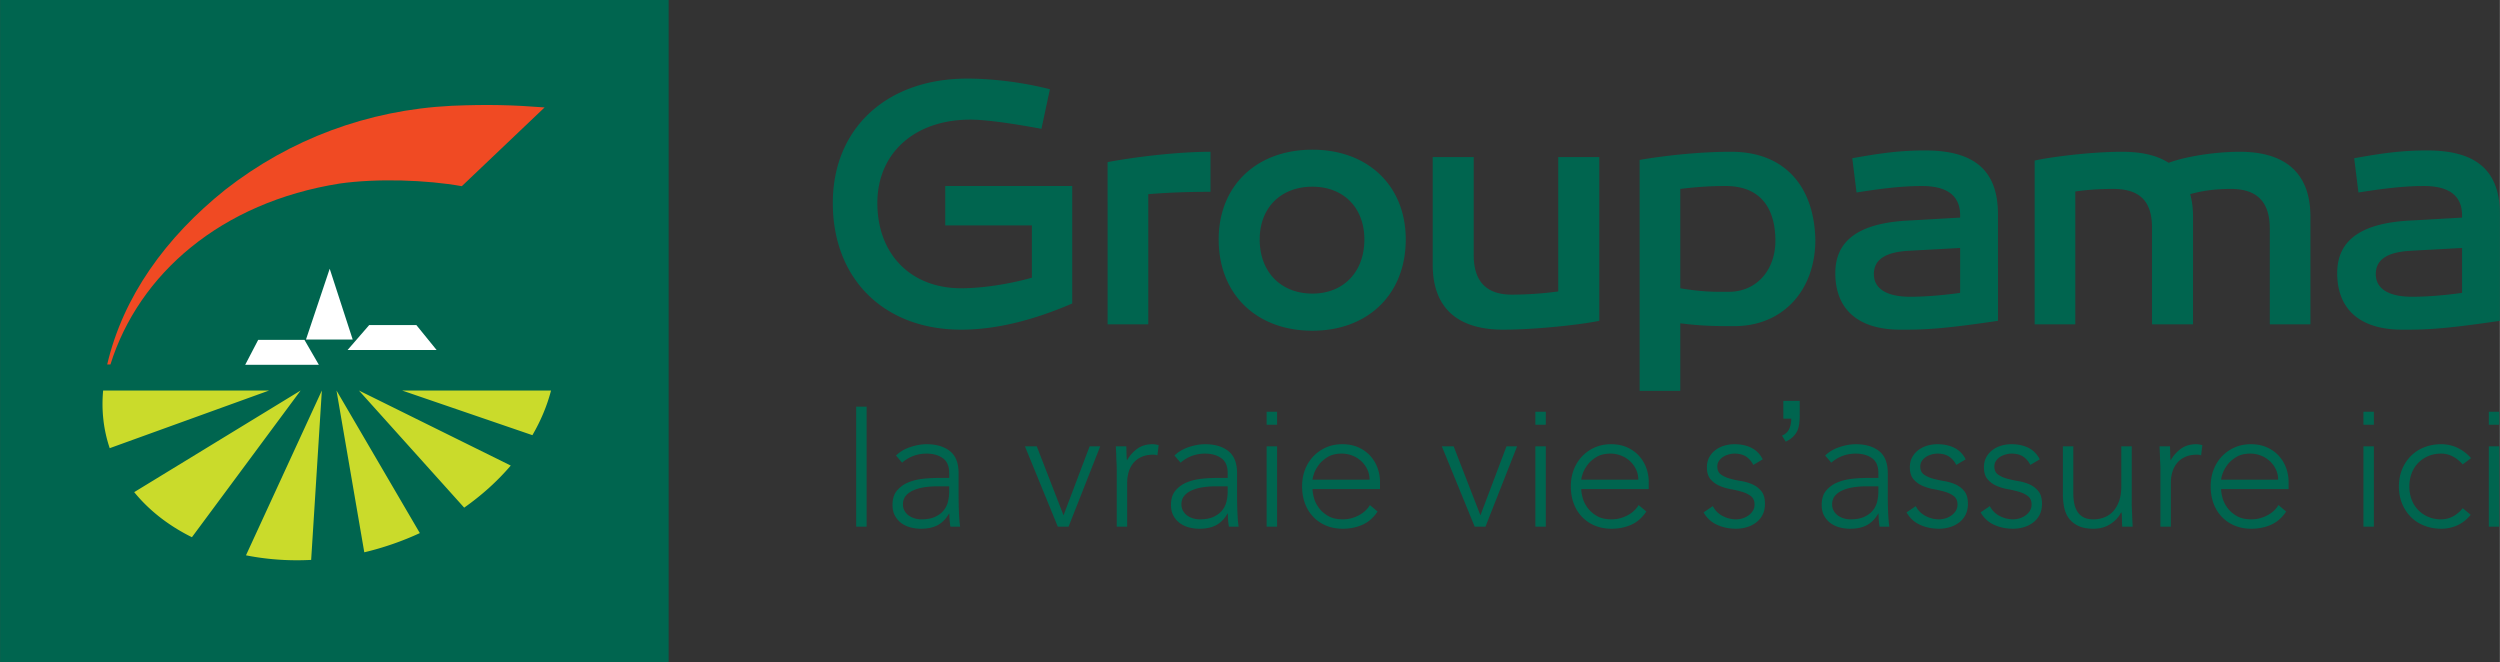
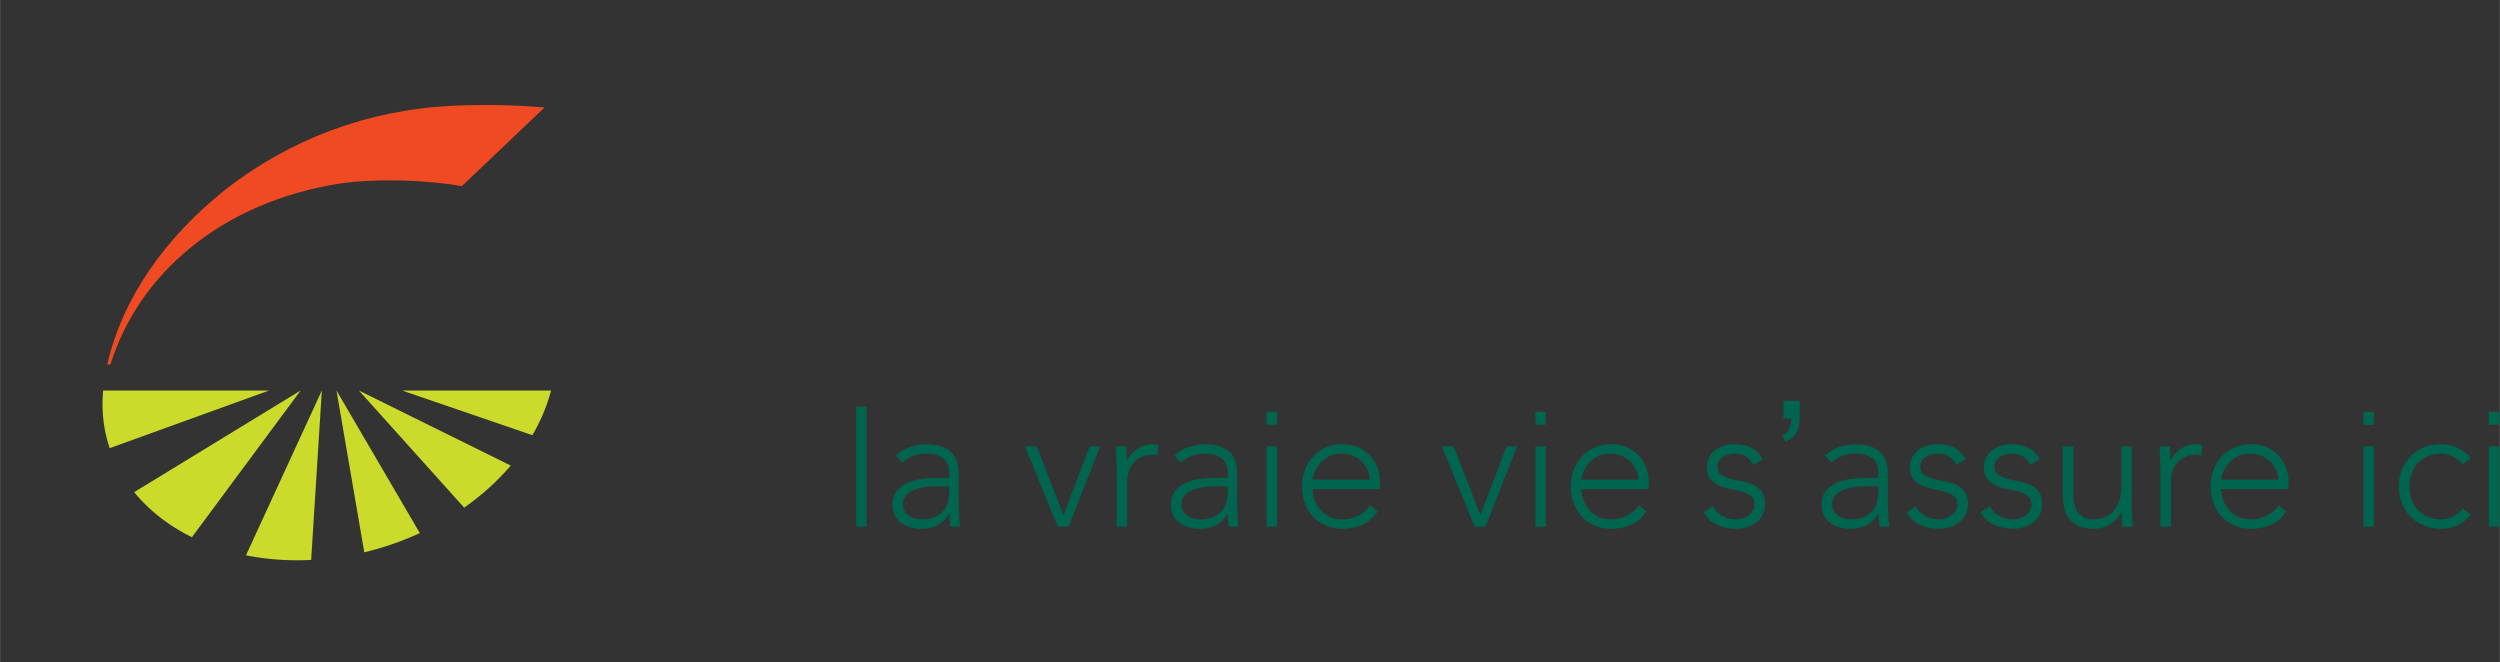
<svg xmlns="http://www.w3.org/2000/svg" width="2500" height="662" viewBox="0 0 542.331 143.621">
  <rect x="0" y="0" width="542.331" height="143.621" fill="#333333" stroke="none" />
-   <path fill="#00654F" d="M0 0h145.039v143.621H0z" />
  <path fill="#F04A23" d="M118.124 23.309c-6.756-.529-12.271-.689-20.166-.358-18.283.914-35.089 7.264-49.067 18.171-13.035 10.424-22.217 23.273-25.658 37.951h.704c6.154-19.65 23.991-35.17 49.723-39.253 8.114-1.155 18.88-.798 26.507.571l17.957-17.082z" />
-   <path fill="#FFF" d="M66.362 73.655l5.146-15.348 4.985 15.348zM75.385 75.93l4.686-5.404h10.241l4.386 5.404zM53.177 79.137l2.816-5.404h10.033l3.123 5.404z" />
  <path fill="#CADB2B" d="M72.979 84.719l6.031 35.104a64.188 64.188 0 0 0 12.052-4.168L72.979 84.719zM110.783 101.004l-32.94-16.285 22.837 25.415c3.818-2.684 7.227-5.756 10.103-9.13zM87.204 84.719l28.278 9.691c1.797-3.082 3.169-6.326 4.046-9.691H87.204zM67.482 121.471l2.321-36.752-16.46 35.758a56.7 56.7 0 0 0 11.104 1.072c1.015 0 2.026-.029 3.035-.078zM41.615 116.547l23.584-31.828-36.107 22.05c3.222 3.958 7.47 7.286 12.523 9.778zM22.353 84.719c-.407 4.408.11 8.618 1.427 12.513l34.591-12.513H22.353z" />
  <g fill="#00654F">
    <path d="M185.725 88.225h2.264v26.03h-2.264v-26.03zM207.944 106.937c0 .855.006 1.622.019 2.301.012.68.031 1.309.057 1.887.024.578.057 1.119.094 1.622s.094 1.006.17 1.509h-2.113a16.305 16.305 0 0 1-.227-2.829h-.075c-.654 1.132-1.465 1.962-2.433 2.489-.969.528-2.195.793-3.678.793-.754 0-1.497-.095-2.226-.283s-1.383-.49-1.961-.905a4.836 4.836 0 0 1-1.415-1.604c-.365-.653-.547-1.446-.547-2.377 0-1.332.34-2.389 1.019-3.169a6.36 6.36 0 0 1 2.509-1.754c.993-.39 2.05-.642 3.169-.755a30.175 30.175 0 0 1 2.961-.169h2.641v-1.057c0-1.509-.466-2.59-1.396-3.244-.931-.654-2.101-.981-3.509-.981-2.012 0-3.785.654-5.319 1.962l-1.32-1.547c.83-.805 1.861-1.414 3.093-1.829 1.232-.415 2.415-.623 3.546-.623 2.113 0 3.797.497 5.055 1.49 1.257.994 1.886 2.598 1.886 4.811v4.262zm-4.527-1.434c-.956 0-1.88.063-2.773.188-.893.126-1.697.34-2.414.642s-1.289.704-1.717 1.207-.641 1.132-.641 1.886c0 .528.119 1 .358 1.415.239.415.547.755.924 1.019a4.33 4.33 0 0 0 1.264.604c.465.139.937.208 1.415.208 1.208 0 2.201-.176 2.98-.528.779-.353 1.402-.812 1.867-1.377a4.792 4.792 0 0 0 .962-1.924 9.063 9.063 0 0 0 .264-2.17v-1.169h-2.489zM222.336 96.826h2.566l5.809 14.977 5.659-14.977h2.302l-6.867 17.429h-2.338l-7.131-17.429zM242.255 101.73c0-.327-.013-.723-.038-1.188a53.422 53.422 0 0 1-.057-1.415c-.013-.478-.031-.924-.057-1.339s-.037-.735-.037-.962h2.264c.024.654.043 1.282.057 1.886.012.604.043.994.094 1.17a7.715 7.715 0 0 1 2.227-2.527c.904-.654 2.012-.981 3.318-.981.227 0 .447.02.66.057.214.038.435.082.661.132l-.265 2.227a2.726 2.726 0 0 0-.867-.151c-.98 0-1.83.157-2.547.472s-1.308.749-1.773 1.302a5.46 5.46 0 0 0-1.037 1.942 8.153 8.153 0 0 0-.34 2.396v9.507h-2.263V101.73zM268.359 106.937c0 .855.006 1.622.02 2.301.012.68.031 1.309.057 1.887.024.578.057 1.119.094 1.622.038.503.095 1.006.17 1.509h-2.112a16.305 16.305 0 0 1-.227-2.829h-.075c-.654 1.132-1.465 1.962-2.434 2.489-.969.528-2.194.793-3.678.793a8.905 8.905 0 0 1-2.227-.283 5.821 5.821 0 0 1-1.961-.905 4.811 4.811 0 0 1-1.414-1.604c-.365-.653-.548-1.446-.548-2.377 0-1.332.34-2.389 1.019-3.169a6.374 6.374 0 0 1 2.509-1.754c.993-.39 2.05-.642 3.169-.755a30.158 30.158 0 0 1 2.961-.169h2.641v-1.057c0-1.509-.465-2.59-1.395-3.244-.932-.654-2.102-.981-3.51-.981-2.012 0-3.785.654-5.318 1.962l-1.32-1.547c.83-.805 1.861-1.414 3.094-1.829 1.231-.415 2.414-.623 3.545-.623 2.113 0 3.798.497 5.056 1.49 1.257.994 1.886 2.598 1.886 4.811v4.262zm-4.526-1.434c-.956 0-1.88.063-2.772.188-.894.126-1.697.34-2.414.642s-1.289.704-1.717 1.207-.642 1.132-.642 1.886c0 .528.119 1 .358 1.415.238.415.547.755.924 1.019s.799.466 1.264.604c.465.139.938.208 1.415.208 1.208 0 2.2-.176 2.98-.528.779-.353 1.401-.812 1.867-1.377.466-.566.786-1.207.962-1.924s.264-1.439.264-2.17v-1.169h-2.489zM274.773 96.826h2.264v17.429h-2.264V96.826zM298.84 110.973c-.879 1.334-1.967 2.289-3.262 2.867-1.297.578-2.723.868-4.283.868-1.332 0-2.539-.227-3.621-.68a8.143 8.143 0 0 1-2.791-1.905c-.779-.816-1.377-1.785-1.792-2.904s-.622-2.357-.622-3.716c0-1.308.213-2.515.641-3.622a8.659 8.659 0 0 1 1.811-2.886 8.527 8.527 0 0 1 2.754-1.924c1.057-.465 2.227-.698 3.51-.698 1.332 0 2.508.233 3.525.698 1.02.466 1.875 1.082 2.566 1.849a7.821 7.821 0 0 1 1.564 2.622c.354.98.529 1.975.529 2.979v1.585h-14.637c0 .478.094 1.088.282 1.829.188.742.534 1.466 1.038 2.17.502.704 1.175 1.308 2.018 1.811s1.931.755 3.264.755c1.156 0 2.275-.277 3.357-.83 1.08-.553 1.91-1.308 2.49-2.264l1.659 1.396zm-1.735-6.904c0-.779-.158-1.509-.471-2.188a5.892 5.892 0 0 0-1.283-1.792 6.106 6.106 0 0 0-1.924-1.226 6.19 6.19 0 0 0-2.357-.453c-1.233 0-2.258.252-3.075.755s-1.466 1.082-1.942 1.735c-.479.654-.818 1.289-1.02 1.905s-.301 1.037-.301 1.264h12.373zM312.78 96.826h2.565l5.81 14.977 5.659-14.977h2.301l-6.865 17.429h-2.339l-7.131-17.429zM333.076 96.826h2.264v17.429h-2.264V96.826zM357.144 110.973c-.88 1.334-1.968 2.289-3.263 2.867-1.296.578-2.723.868-4.282.868-1.333 0-2.54-.227-3.621-.68a8.137 8.137 0 0 1-2.792-1.905c-.779-.816-1.377-1.785-1.792-2.904s-.622-2.357-.622-3.716c0-1.308.214-2.515.642-3.622a8.627 8.627 0 0 1 1.811-2.886 8.516 8.516 0 0 1 2.754-1.924c1.057-.465 2.226-.698 3.509-.698 1.332 0 2.508.233 3.526.698 1.019.466 1.874 1.082 2.565 1.849a7.824 7.824 0 0 1 1.565 2.622c.353.98.528 1.975.528 2.979v1.585h-14.637c0 .478.094 1.088.283 1.829.188.742.533 1.466 1.037 2.17.503.704 1.175 1.308 2.019 1.811.842.503 1.93.755 3.263.755 1.156 0 2.276-.277 3.357-.83s1.911-1.308 2.49-2.264l1.66 1.396zm-1.736-6.904c0-.779-.157-1.509-.471-2.188a5.875 5.875 0 0 0-1.283-1.792 6.095 6.095 0 0 0-1.924-1.226 6.19 6.19 0 0 0-2.357-.453c-1.232 0-2.258.252-3.075.755s-1.465 1.082-1.942 1.735c-.479.654-.817 1.289-1.019 1.905-.202.616-.302 1.037-.302 1.264h12.373zM371.573 109.804c.478.931 1.182 1.641 2.112 2.131s1.911.736 2.942.736c.478 0 .956-.076 1.434-.227a4.35 4.35 0 0 0 1.283-.642c.377-.276.685-.609.924-1a2.51 2.51 0 0 0 .358-1.339c0-.805-.258-1.408-.773-1.811s-1.15-.717-1.904-.943a22.787 22.787 0 0 0-2.49-.585 10.679 10.679 0 0 1-2.49-.754 5.361 5.361 0 0 1-1.904-1.415c-.517-.604-.773-1.458-.773-2.565 0-.854.175-1.597.527-2.226a4.886 4.886 0 0 1 1.377-1.565 5.981 5.981 0 0 1 1.905-.925 7.834 7.834 0 0 1 2.15-.302c1.434 0 2.672.265 3.716.793 1.044.527 1.854 1.357 2.434 2.489l-2.037 1.207c-.428-.805-.962-1.414-1.604-1.829s-1.478-.623-2.509-.623c-.402 0-.824.063-1.264.189-.44.126-.836.302-1.188.527-.353.227-.647.516-.887.868s-.358.754-.358 1.207c0 .78.258 1.358.773 1.735s1.151.673 1.905.887c.755.214 1.585.396 2.49.547.905.15 1.735.396 2.489.735.755.34 1.39.83 1.905 1.472.516.641.773 1.553.773 2.734 0 .906-.17 1.692-.509 2.358a4.892 4.892 0 0 1-1.396 1.679 6.26 6.26 0 0 1-2.018 1.019 8.21 8.21 0 0 1-2.377.34c-1.509 0-2.886-.29-4.131-.868s-2.207-1.472-2.886-2.679l2.001-1.355zM386.872 90.824v-3.85h3.555v3.039c0 1.646-.19 2.831-.57 3.556-.528.994-1.352 1.743-2.469 2.247l-.811-1.308c.663-.271 1.157-.697 1.483-1.28.325-.583.506-1.385.543-2.404h-1.731zM409.53 106.937c0 .855.006 1.622.019 2.301.013.68.031 1.309.057 1.887.024.578.057 1.119.094 1.622.038.503.095 1.006.17 1.509h-2.112a16.305 16.305 0 0 1-.227-2.829h-.075c-.654 1.132-1.466 1.962-2.434 2.489-.968.528-2.194.793-3.678.793a8.88 8.88 0 0 1-2.226-.283 5.817 5.817 0 0 1-1.962-.905 4.825 4.825 0 0 1-1.415-1.604c-.364-.653-.547-1.446-.547-2.377 0-1.332.34-2.389 1.019-3.169a6.367 6.367 0 0 1 2.509-1.754c.993-.39 2.05-.642 3.169-.755a30.175 30.175 0 0 1 2.961-.169h2.642v-1.057c0-1.509-.466-2.59-1.396-3.244s-2.1-.981-3.508-.981c-2.013 0-3.786.654-5.319 1.962l-1.32-1.547c.83-.805 1.86-1.414 3.093-1.829s2.415-.623 3.547-.623c2.112 0 3.797.497 5.055 1.49 1.258.994 1.887 2.598 1.887 4.811v4.262zm-4.527-1.434c-.956 0-1.88.063-2.772.188-.894.126-1.698.34-2.415.642s-1.289.704-1.716 1.207c-.429.503-.642 1.132-.642 1.886 0 .528.119 1 .358 1.415.238.415.547.755.924 1.019.378.264.799.466 1.265.604.465.139.937.208 1.414.208 1.207 0 2.2-.176 2.98-.528.779-.353 1.401-.812 1.867-1.377.465-.566.786-1.207.962-1.924s.265-1.439.265-2.17v-1.169h-2.49zM415.604 109.804c.478.931 1.182 1.641 2.112 2.131s1.911.736 2.942.736c.478 0 .956-.076 1.434-.227a4.35 4.35 0 0 0 1.283-.642c.377-.276.685-.609.924-1a2.51 2.51 0 0 0 .358-1.339c0-.805-.258-1.408-.773-1.811s-1.15-.717-1.904-.943a22.787 22.787 0 0 0-2.49-.585 10.679 10.679 0 0 1-2.49-.754 5.361 5.361 0 0 1-1.904-1.415c-.517-.604-.773-1.458-.773-2.565 0-.854.175-1.597.527-2.226a4.886 4.886 0 0 1 1.377-1.565 5.981 5.981 0 0 1 1.905-.925 7.834 7.834 0 0 1 2.15-.302c1.434 0 2.672.265 3.716.793 1.044.527 1.854 1.357 2.434 2.489l-2.037 1.207c-.428-.805-.962-1.414-1.604-1.829s-1.478-.623-2.509-.623c-.402 0-.824.063-1.264.189-.44.126-.836.302-1.188.527-.353.227-.647.516-.887.868s-.358.754-.358 1.207c0 .78.258 1.358.773 1.735s1.151.673 1.905.887c.755.214 1.585.396 2.49.547.905.15 1.735.396 2.489.735.755.34 1.39.83 1.905 1.472.516.641.773 1.553.773 2.734 0 .906-.17 1.692-.509 2.358a4.892 4.892 0 0 1-1.396 1.679 6.26 6.26 0 0 1-2.018 1.019 8.21 8.21 0 0 1-2.377.34c-1.509 0-2.886-.29-4.131-.868s-2.207-1.472-2.886-2.679l2.001-1.355zM431.675 109.804c.478.931 1.182 1.641 2.112 2.131s1.911.736 2.942.736c.478 0 .956-.076 1.434-.227a4.35 4.35 0 0 0 1.283-.642c.377-.276.685-.609.924-1a2.51 2.51 0 0 0 .358-1.339c0-.805-.258-1.408-.773-1.811s-1.15-.717-1.904-.943a22.787 22.787 0 0 0-2.49-.585 10.679 10.679 0 0 1-2.49-.754 5.361 5.361 0 0 1-1.904-1.415c-.517-.604-.773-1.458-.773-2.565 0-.854.175-1.597.527-2.226a4.886 4.886 0 0 1 1.377-1.565 5.981 5.981 0 0 1 1.905-.925 7.834 7.834 0 0 1 2.15-.302c1.434 0 2.672.265 3.716.793 1.044.527 1.854 1.357 2.434 2.489l-2.037 1.207c-.428-.805-.962-1.414-1.604-1.829s-1.478-.623-2.509-.623c-.402 0-.824.063-1.264.189-.44.126-.836.302-1.188.527-.353.227-.647.516-.887.868s-.358.754-.358 1.207c0 .78.258 1.358.773 1.735s1.151.673 1.905.887c.755.214 1.585.396 2.49.547.905.15 1.735.396 2.489.735.755.34 1.39.83 1.905 1.472.516.641.773 1.553.773 2.734 0 .906-.17 1.692-.509 2.358a4.892 4.892 0 0 1-1.396 1.679 6.26 6.26 0 0 1-2.018 1.019 8.21 8.21 0 0 1-2.377.34c-1.509 0-2.886-.29-4.131-.868s-2.207-1.472-2.886-2.679l2.001-1.355zM462.458 109.351c0 .327.012.724.037 1.188.025.466.044.938.057 1.415s.031.924.057 1.339.038.735.038.962h-2.264c-.025-.653-.044-1.282-.057-1.887-.013-.604-.044-.993-.094-1.169h-.113c-.453.956-1.207 1.779-2.264 2.471s-2.289 1.038-3.697 1.038c-1.358 0-2.471-.215-3.339-.642-.867-.428-1.546-.987-2.037-1.679-.49-.691-.823-1.49-.999-2.396a14.516 14.516 0 0 1-.265-2.792V96.826h2.264v10.261c0 .705.063 1.391.188 2.057s.346 1.264.66 1.792c.314.527.755.949 1.32 1.264.566.314 1.302.472 2.207.472a6.42 6.42 0 0 0 2.358-.435 5.067 5.067 0 0 0 1.924-1.32c.54-.591.968-1.332 1.282-2.226.314-.893.472-1.942.472-3.15v-8.714h2.264v12.524zM468.682 101.73c0-.327-.013-.723-.037-1.188a53.422 53.422 0 0 1-.057-1.415 40.77 40.77 0 0 0-.057-1.339 17.217 17.217 0 0 1-.038-.962h2.264c.024.654.044 1.282.057 1.886s.044.994.095 1.17c.578-1.031 1.32-1.873 2.226-2.527s2.012-.981 3.319-.981c.227 0 .446.02.66.057.214.038.434.082.66.132l-.264 2.227a2.736 2.736 0 0 0-.868-.151c-.98 0-1.829.157-2.546.472s-1.309.749-1.773 1.302a5.444 5.444 0 0 0-1.037 1.942 8.153 8.153 0 0 0-.34 2.396v9.507h-2.264V101.73zM495.957 110.973c-.88 1.334-1.968 2.289-3.263 2.867-1.296.578-2.723.868-4.282.868-1.333 0-2.54-.227-3.621-.68a8.137 8.137 0 0 1-2.792-1.905c-.779-.816-1.377-1.785-1.792-2.904s-.622-2.357-.622-3.716c0-1.308.214-2.515.642-3.622a8.627 8.627 0 0 1 1.811-2.886 8.516 8.516 0 0 1 2.754-1.924c1.057-.465 2.226-.698 3.509-.698 1.332 0 2.508.233 3.526.698 1.019.466 1.874 1.082 2.565 1.849a7.824 7.824 0 0 1 1.565 2.622c.353.98.528 1.975.528 2.979v1.585h-14.637c0 .478.094 1.088.283 1.829.188.742.533 1.466 1.037 2.17.503.704 1.175 1.308 2.019 1.811.842.503 1.93.755 3.263.755 1.156 0 2.276-.277 3.357-.83s1.911-1.308 2.49-2.264l1.66 1.396zm-1.735-6.904c0-.779-.157-1.509-.471-2.188a5.875 5.875 0 0 0-1.283-1.792 6.095 6.095 0 0 0-1.924-1.226 6.19 6.19 0 0 0-2.357-.453c-1.232 0-2.258.252-3.075.755s-1.465 1.082-1.942 1.735c-.479.654-.817 1.289-1.019 1.905-.202.616-.302 1.037-.302 1.264h12.373zM512.727 96.826h2.264v17.429h-2.264V96.826zM512.727 89.326h2.264v2.815h-2.264v-2.815zM333.076 89.326h2.264v2.815h-2.264v-2.815zM274.773 89.326h2.264v2.815h-2.264v-2.815zM539.925 89.326h2.264v2.815h-2.264v-2.815zM536.001 111.689c-.855 1.031-1.823 1.792-2.904 2.282a8.404 8.404 0 0 1-3.509.736c-1.333 0-2.565-.227-3.697-.68-1.132-.452-2.1-1.087-2.904-1.905a8.756 8.756 0 0 1-1.887-2.904c-.452-1.119-.679-2.345-.679-3.679 0-1.332.227-2.559.679-3.678a8.766 8.766 0 0 1 1.887-2.904 8.387 8.387 0 0 1 2.904-1.905c1.132-.453 2.364-.68 3.697-.68 1.283 0 2.471.265 3.565.793a9.361 9.361 0 0 1 2.924 2.226l-1.812 1.357c-.654-.729-1.371-1.301-2.15-1.716s-1.622-.623-2.527-.623c-1.057 0-2.013.189-2.867.566a6.67 6.67 0 0 0-2.188 1.527 6.476 6.476 0 0 0-1.377 2.264 8.063 8.063 0 0 0-.472 2.772c0 .981.156 1.905.472 2.773a6.47 6.47 0 0 0 1.377 2.264 6.645 6.645 0 0 0 2.188 1.527c.854.377 1.811.566 2.867.566.956 0 1.83-.221 2.622-.66a6.842 6.842 0 0 0 2.056-1.755l1.735 1.436zM539.925 96.826h2.264v17.429h-2.264V96.826z" />
  </g>
-   <path fill="#00654F" d="M523.308 64.382c-5.145 0-7.905-1.762-7.905-4.906 0-3.146 2.455-4.757 7.442-5.063l11.278-.617v9.744c-4.991.688-8.595.842-10.815.842m3.217-31.743c-5.526 0-9.747.602-15.806 1.688l.922 7.435c4.452-.701 9.357-1.405 14.194-1.405 5.369 0 8.287 2.02 8.287 6.372v.479l-10.665.611c-11.126.455-16.423 4.214-16.423 11.43 0 7.9 4.991 12.273 14.118 12.273 4.683 0 8.287 0 21.178-1.92V46.506c.001-9.489-5.065-13.867-15.805-13.867m-40.641.288c-5.287 0-11.659.993-15.419 2.394-2.604-1.688-6.061-2.394-10.126-2.394-7.06 0-16.111 1.231-18.943 1.912V70.37h8.817V41.544c2.839-.414 5.522-.558 8.206-.558 5.682 0 8.441 2.543 8.441 8.436V70.37h8.897V46.978c0-1.838-.228-3.448-.61-4.854 2.912-.846 5.906-1.138 8.821-1.138 5.68 0 8.441 2.832 8.441 8.593V70.37h8.82V47.059c.001-10.132-6.138-14.132-15.345-14.132M414.41 64.382c-5.14 0-7.897-1.762-7.897-4.906 0-3.146 2.453-4.757 7.442-5.063l11.276-.617v9.744c-4.99.688-8.595.842-10.821.842m3.226-31.743c-5.527 0-9.75.602-15.808 1.688l.925 7.435c4.448-.701 9.355-1.405 14.194-1.405 5.368 0 8.284 2.02 8.284 6.372v.479l-10.667.611c-11.122.455-16.415 4.214-16.415 11.43 0 7.9 4.985 12.273 14.113 12.273 4.685 0 8.284 0 21.175-1.92V46.506c.001-9.489-5.066-13.867-15.801-13.867m-42.615 30.672c-2.916 0-5.525.07-10.505-.771V40.986c2.986-.361 6.056-.631 9.817-.631 7.828 0 10.816 5.086 10.816 11.91.001 6.215-3.988 11.046-10.128 11.046m.542-30.384c-7.674 0-15.347.993-19.869 1.769V84.8h8.823V70.143c4.912.613 7.897.613 11.736.613 10.509 0 17.565-7.747 17.565-18.724-.232-11.528-6.593-19.105-18.255-19.105m-28.626 1.148h-8.898v29.154a76.543 76.543 0 0 1-10.051.695c-5.522 0-8.287-2.835-8.287-8.59v-21.26h-8.897v23.331c0 10.126 6.213 14.115 15.265 14.115 7.06 0 16.88-1.078 20.869-1.92V34.075zm-62.234 29.619c-6.83 0-11.434-4.682-11.434-11.746 0-6.899 4.604-11.444 11.434-11.444 6.747 0 11.277 4.545 11.277 11.444 0 7.065-4.53 11.746-11.277 11.746m0-31.216c-12.123 0-20.332 7.808-20.332 19.471 0 11.906 8.209 19.801 20.332 19.801 12.041 0 20.254-7.895 20.254-19.801 0-11.664-8.213-19.471-20.254-19.471m-22.106.449c-6.905 0-16.038 1.064-22.326 2.242V70.37h8.825V42.124c4.455-.363 8.822-.51 13.501-.51v-8.687zm-30.002 7.428H205.05v8.542h18.795v11.347c-4.831 1.376-10.737 2.295-15.34 2.295-10.897 0-18.184-7.358-18.184-18.503 0-10.796 8.055-18.084 20.177-18.084 3.07 0 8.287.681 15.421 1.993l1.834-8.59c-6.358-1.612-12.882-2.305-17.942-2.305-17.497 0-29.156 10.817-29.156 26.985 0 16.511 11.126 27.485 27.85 27.485 7.597 0 15.729-2.071 24.09-5.68V40.355z" />
</svg>